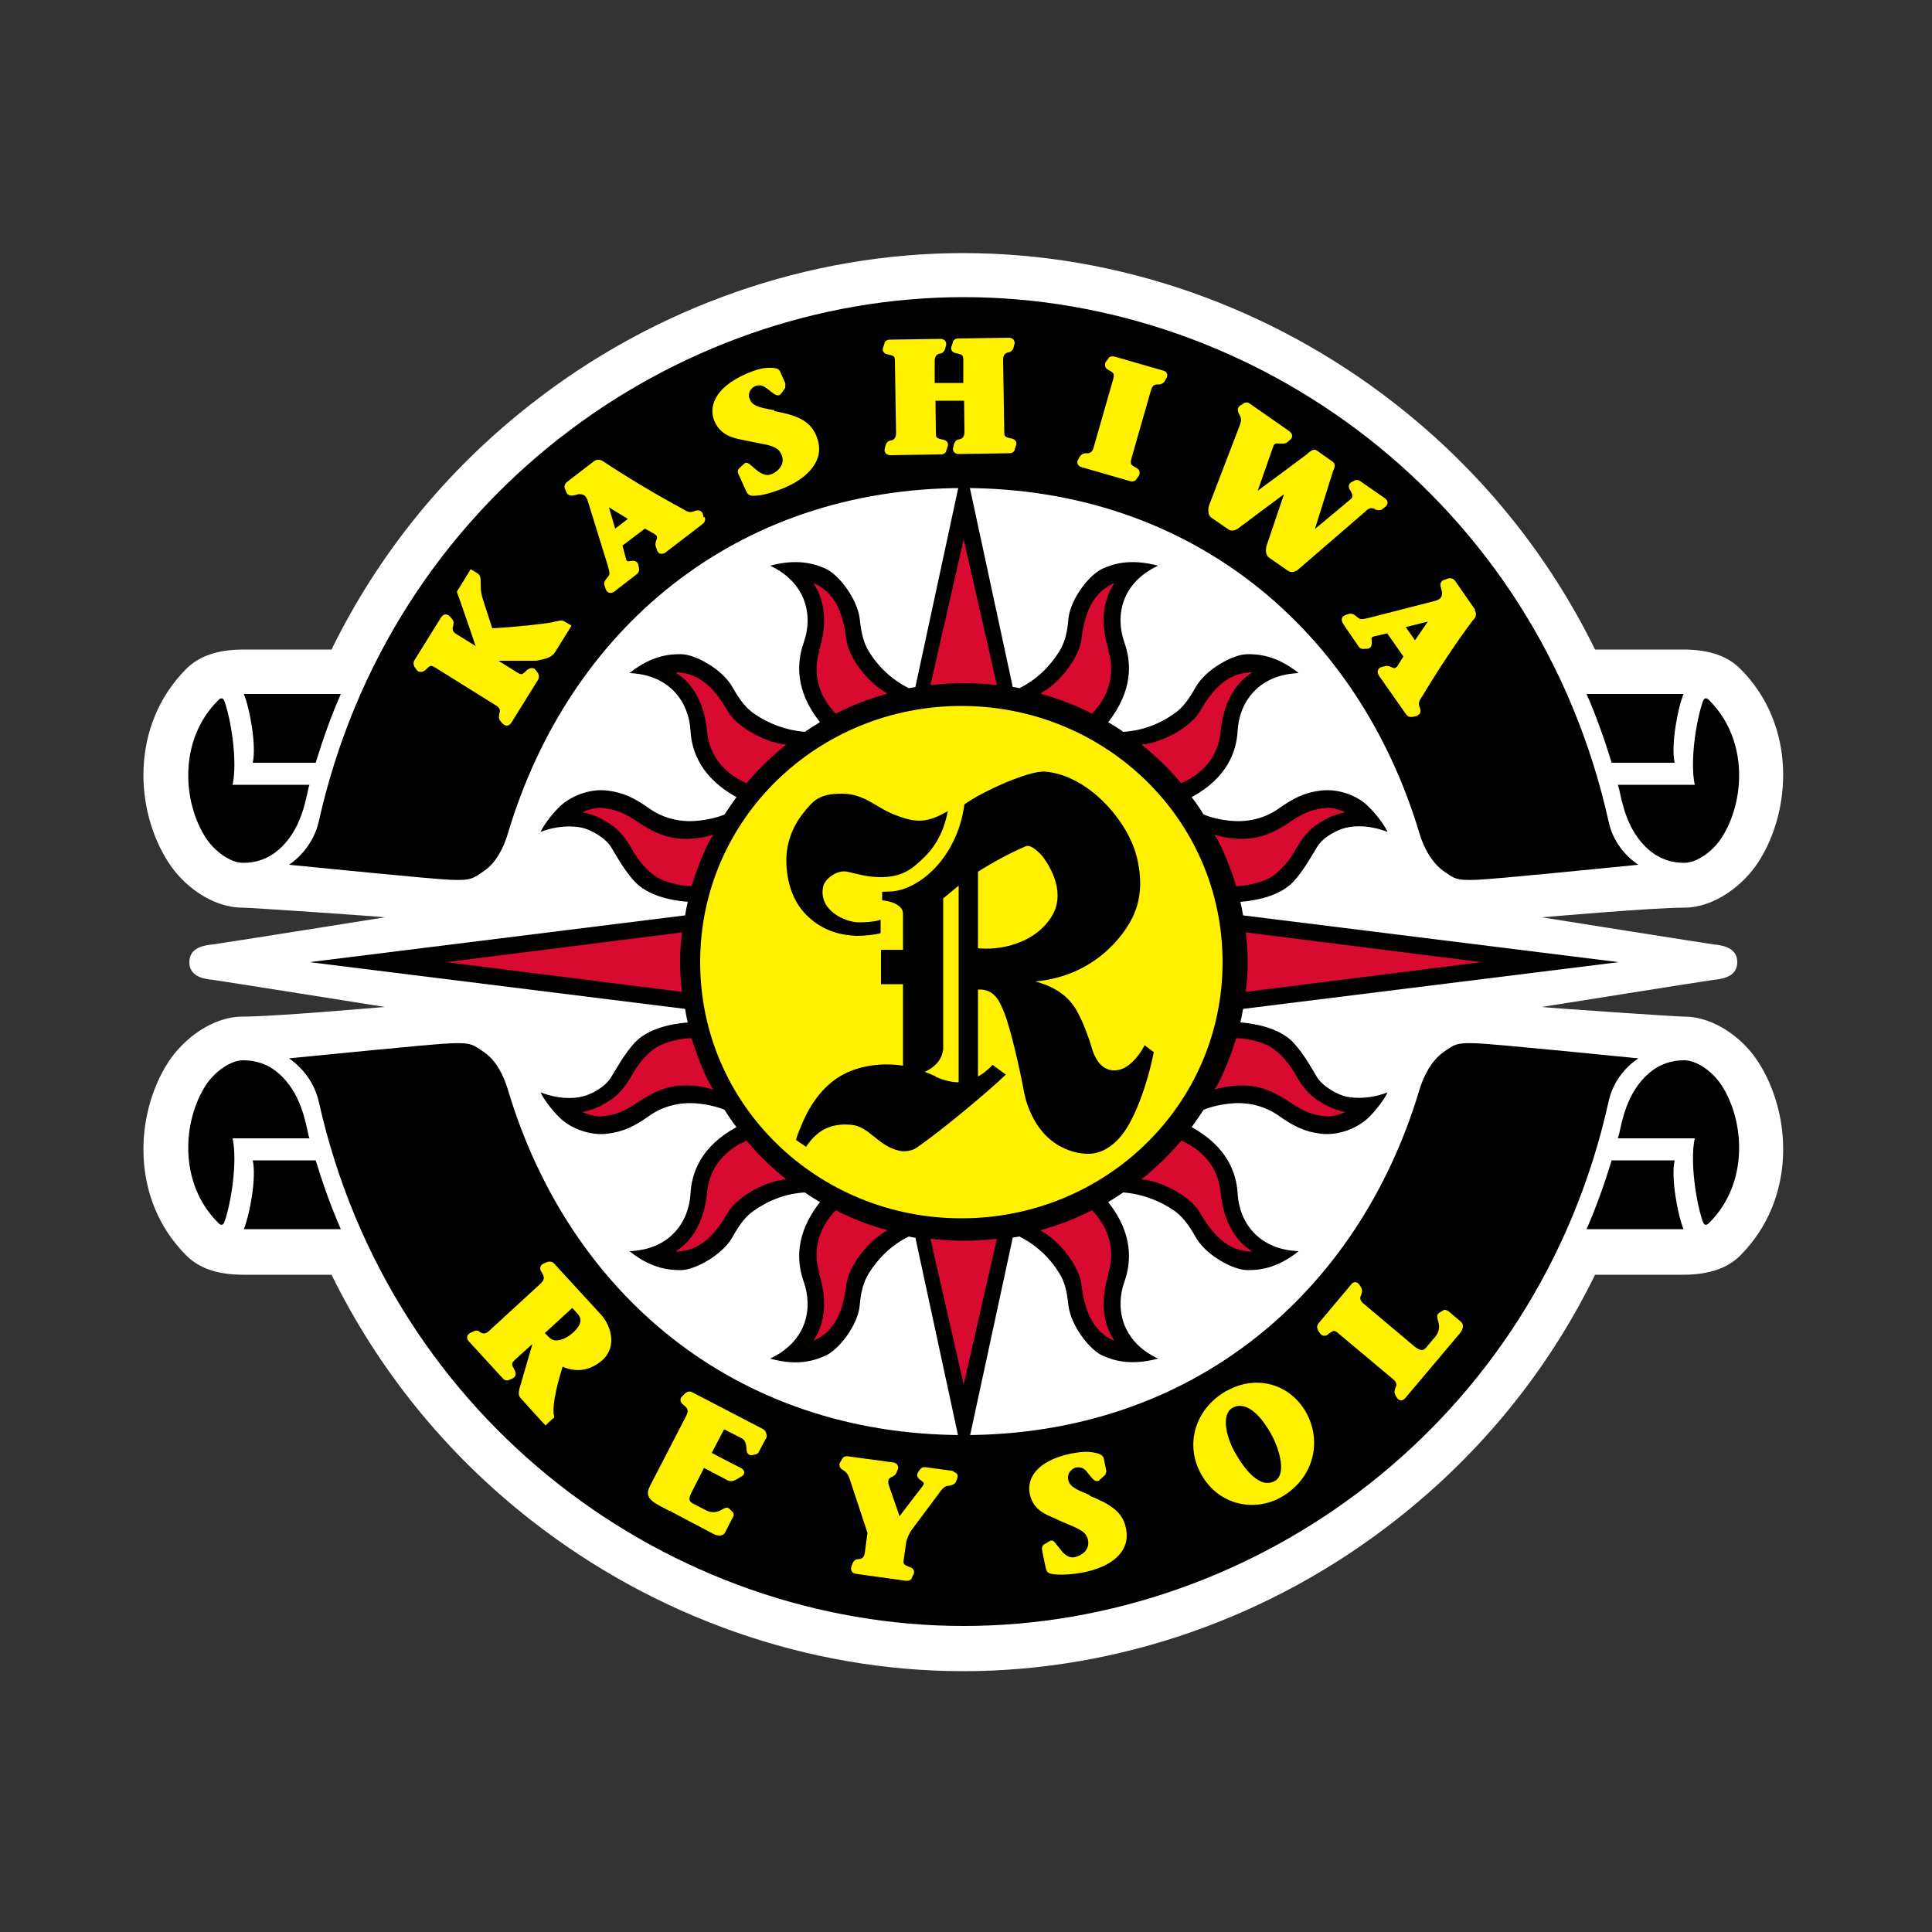
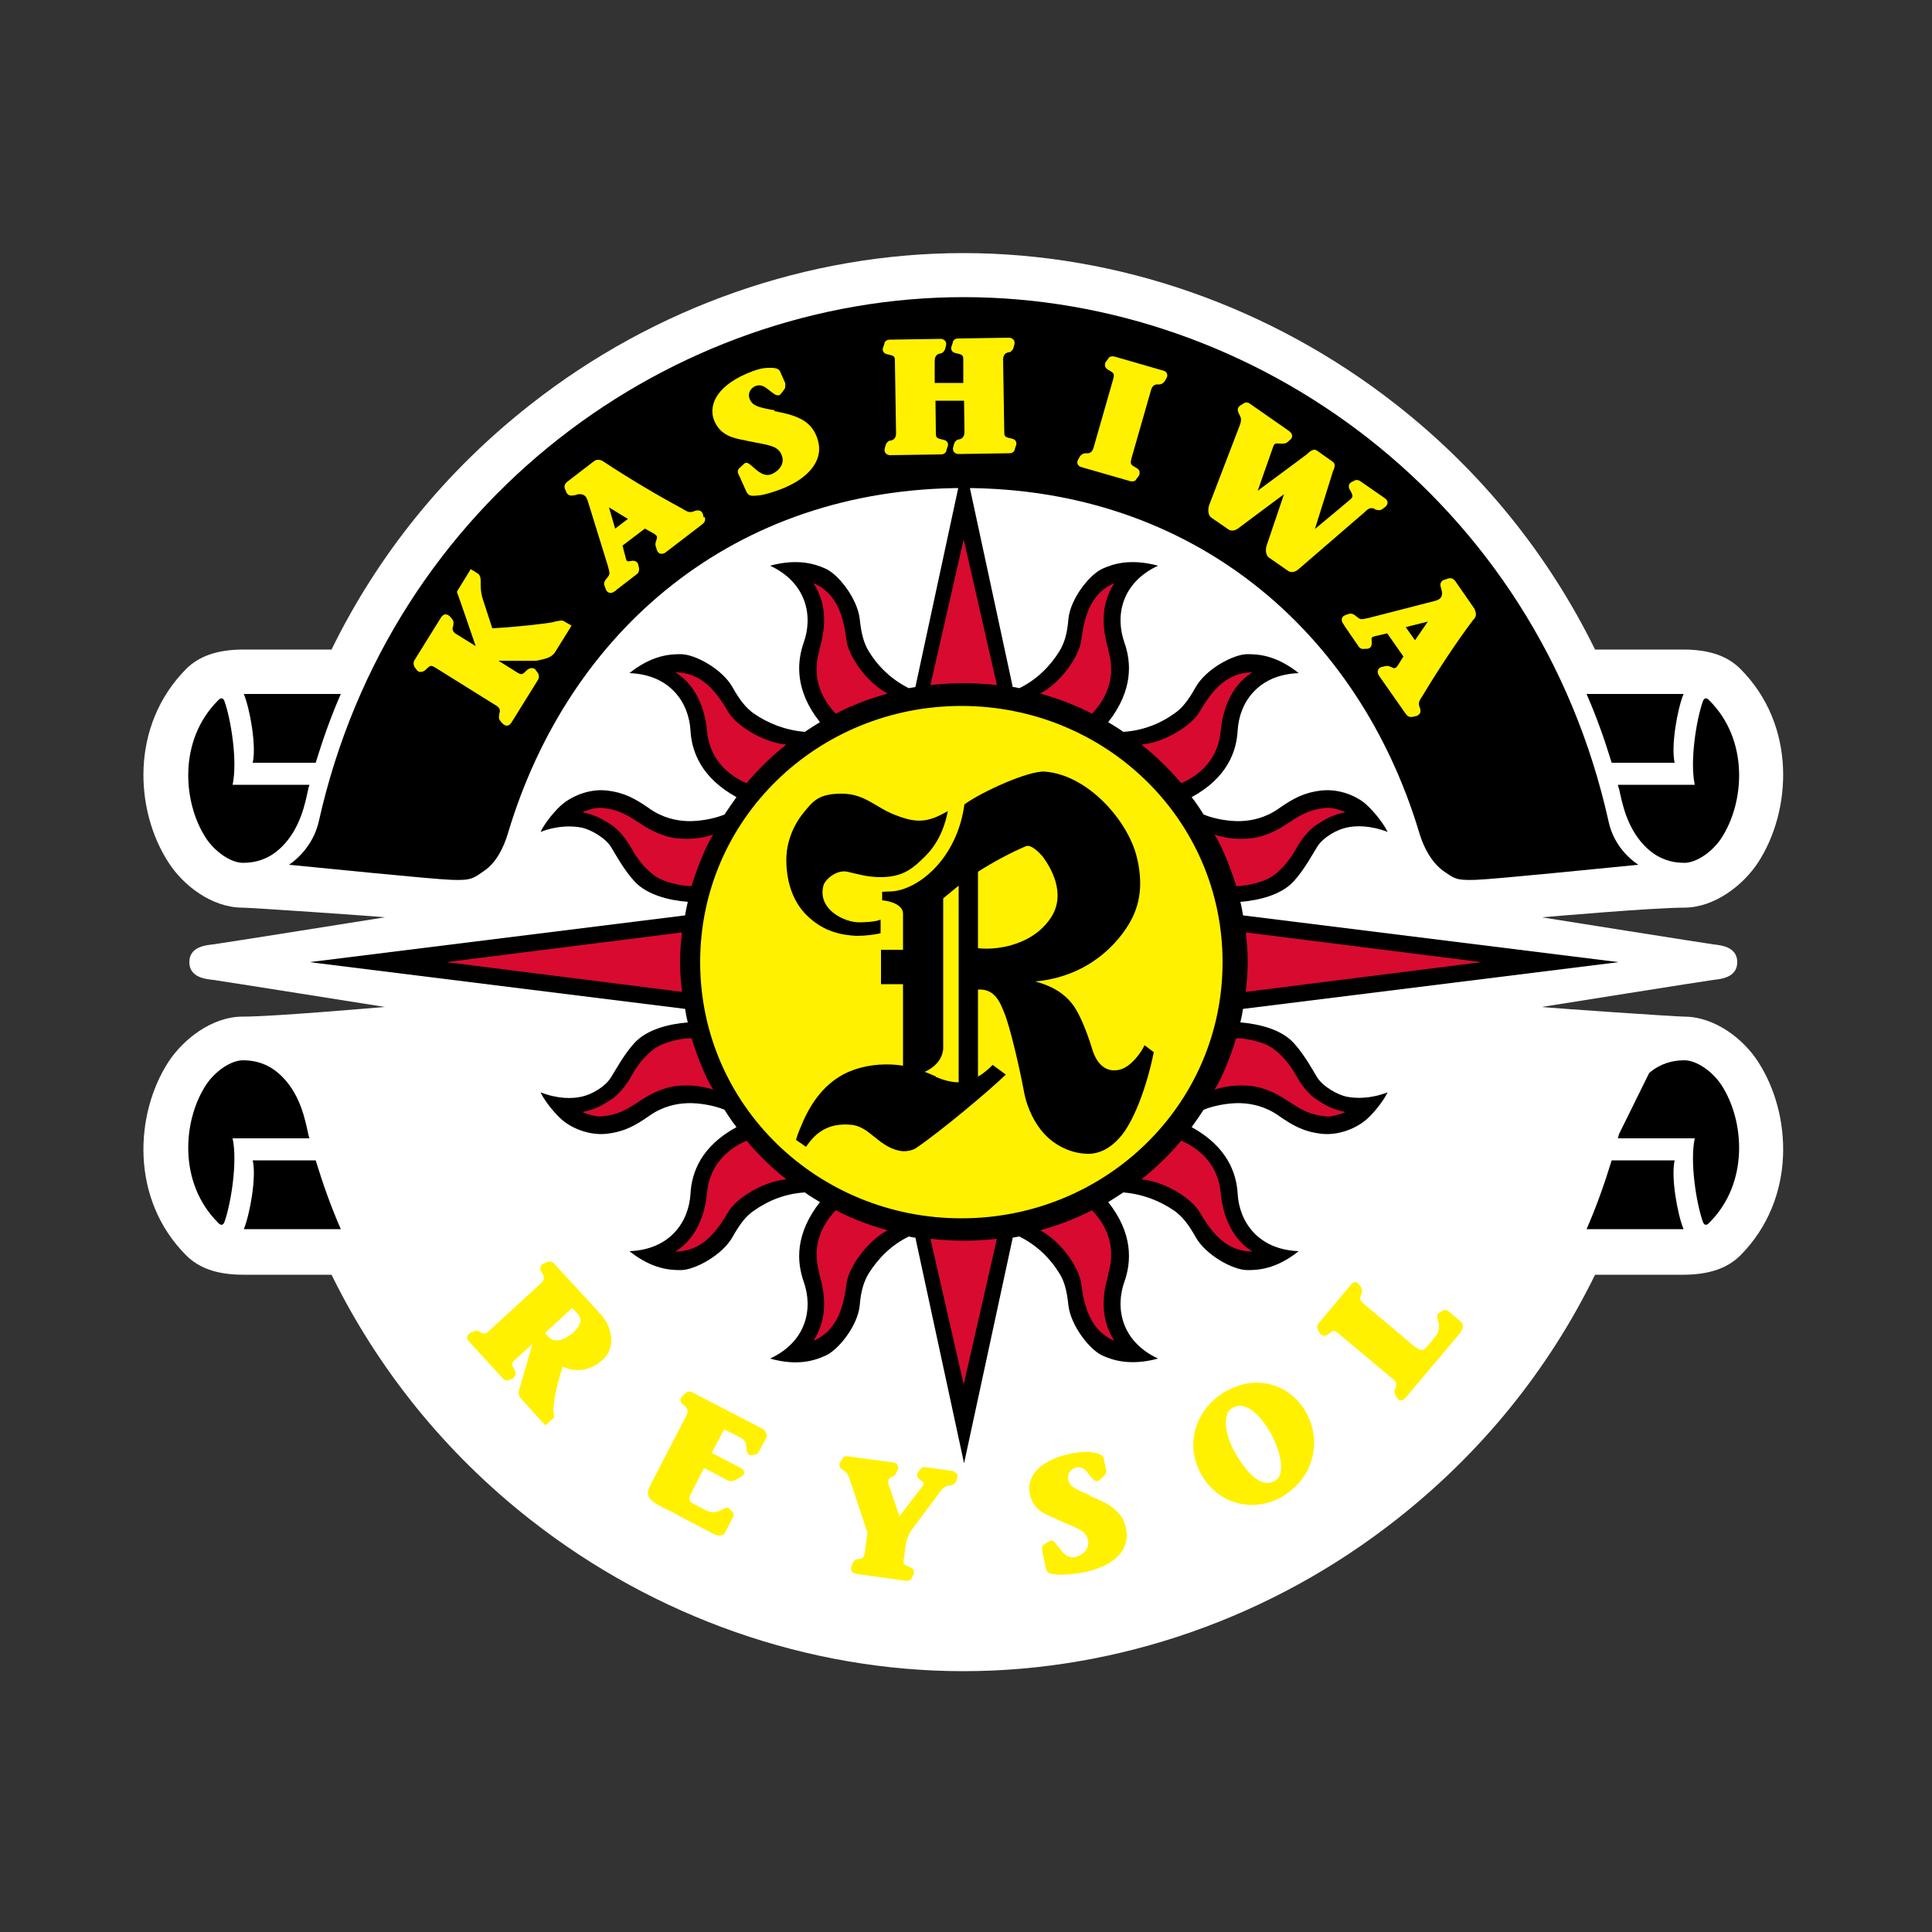
<svg xmlns="http://www.w3.org/2000/svg" id="_レイヤー_1" data-name="レイヤー_1" version="1.1" viewBox="0 0 500 500">
  <rect x="0" y="0" width="500" height="500" fill="#333333" stroke="none" />
  <defs>
    <style>
      .st0 {
        fill: #fff;
      }

      .st1 {
        fill: #fff100;
      }

      .st2 {
        fill: #d80a30;
      }
    </style>
  </defs>
  <path class="st0" d="M449.6,249c0,4.1-4.5,4.4-6.2,4.6-1.7.2-44.4,7-44.4,7,2.6.3,34.7,2.5,36.8,2.5,8.1,0,15.5,5.9,19.2,11.7,8.7,13.4,10,35.4-4.6,50.1-3.2,3.2-7.9,5-14.8,5h-22.8c-12.1,24.7-29.5,46.2-51.6,63.5-32.1,25.2-71.8,39.1-111.9,39.1s-79.7-13.9-111.9-39.1c-22.1-17.3-39.5-38.9-51.6-63.5h-22.8c-7,0-11.6-1.8-14.8-5-14.6-14.6-13.3-36.7-4.6-50.1,3.8-5.8,11.2-11.7,19.2-11.7s34.2-2.3,36.8-2.5c0,0-42.8-6.8-44.4-7-1.7-.2-6.2-.5-6.2-4.6s4.5-4.4,6.2-4.6c1.7-.2,44.4-7,44.4-7-2.6-.3-34.7-2.5-36.8-2.5-8.1,0-15.5-5.9-19.2-11.7-8.7-13.4-10-35.4,4.6-50.1,3.2-3.2,7.9-5,14.8-5h22.8c12.1-24.7,29.5-46.2,51.6-63.5,32.1-25.2,71.8-39.1,111.9-39.1s79.7,13.9,111.9,39.1c22.1,17.3,39.5,38.9,51.6,63.5h22.8c7,0,11.6,1.8,14.8,5,14.6,14.6,13.3,36.7,4.6,50.1-3.8,5.8-11.2,11.7-19.2,11.7s-34.2,2.3-36.8,2.5c0,0,42.8,6.8,44.4,7,1.7.2,6.2.5,6.2,4.6Z" />
  <g>
    <g>
      <path d="M418.9,249l-97.2,12.1c-.2,1.2-.4,2.3-.7,3.5,4.9.4,10.5,1.8,13.7,5.2,2.8,3,5.2,7.4,6.1,8.9,1.6,2.6,5.4,4.6,7.6,5.1,2.5.5,6.3.6,10.7-1.1-.8,1.8-3.1,4.8-5,6.6-2.6,2.5-7.5,4.7-12.3,4.1-4.2-.5-7.1-2-10.8-4.6-3.5-2.5-7.1-3.2-9.9-3.3-2.7-.1-6.7.5-9.6,1.7-1,1.5-2,3-3.1,4.5,9.1,5,11.6,11.8,11.9,17.2.4,7.2,5.2,14.5,15.8,14.9-6,4.8-10.8,4.9-13.3,4.9-3.7,0-10.8-3.9-13.4-8.6-1.9-3.4-3.5-5.3-5.4-6.7-3.9-2.7-8.4-4.4-13.3-4.8-1.3.9-2.6,1.7-3.9,2.5,6.5,8.2,6,15.5,4.2,20.6-2.4,6.7-.9,15.4,8.7,19.9-7.4,2-11.9.3-14.2-.7-3.4-1.4-8.4-7.8-9-13.1-.4-3.9-1.1-6.3-2.3-8.2-2.5-4.1-6-7.4-10.4-9.6-.6.1-1.1.2-1.7.3l-12.6,58.4-12.6-58.4c-.6,0-1.1-.2-1.7-.3-4.5,2.2-7.9,5.6-10.4,9.6-1.2,2-2,4.4-2.3,8.2-.5,5.3-5.6,11.7-9,13.1-2.3,1-6.7,2.8-14.2.7,9.6-4.5,11.1-13.1,8.7-19.9-1.8-5.1-2.3-12.3,4.2-20.6-1.3-.8-2.7-1.6-3.9-2.5-4.9.3-9.4,2-13.3,4.8-1.9,1.3-3.5,3.3-5.4,6.7-2.6,4.7-9.8,8.6-13.4,8.6-2.5,0-7.3-.1-13.3-4.9,10.6-.4,15.4-7.7,15.8-14.9.3-5.4,2.7-12.2,11.9-17.2-1.1-1.4-2.1-2.9-3.1-4.5-2.9-1.2-6.8-1.8-9.6-1.7-2.8.1-6.4.8-9.9,3.3-3.7,2.6-6.6,4.1-10.8,4.6-4.8.6-9.8-1.6-12.3-4.1-1.9-1.8-4.2-4.8-5-6.6,4.4,1.7,8.2,1.7,10.7,1.1,2.3-.5,6-2.4,7.6-5.1.9-1.4,3.3-5.9,6.1-8.9,3.2-3.4,8.8-4.8,13.7-5.2-.3-1.1-.5-2.3-.7-3.5l-97.2-12.1,97.2-12.1c.2-1.2.4-2.3.7-3.5-4.9-.4-10.5-1.8-13.7-5.2-2.8-3-5.2-7.4-6.1-8.9-1.6-2.6-5.4-4.6-7.6-5.1-2.5-.5-6.3-.6-10.7,1.1.8-1.8,3.1-4.8,5-6.6,2.6-2.5,7.5-4.7,12.3-4.1,4.2.5,7.1,2,10.8,4.6,3.5,2.5,7.1,3.2,9.9,3.3,2.7.1,6.7-.5,9.6-1.7,1-1.5,2-3,3.1-4.5-9.1-5-11.6-11.8-11.9-17.2-.4-7.2-5.2-14.5-15.8-14.9,6-4.8,10.8-4.9,13.3-4.9,3.7,0,10.8,3.9,13.4,8.6,1.9,3.4,3.5,5.3,5.4,6.7,3.9,2.7,8.4,4.4,13.3,4.8,1.3-.9,2.6-1.7,3.9-2.5-6.5-8.2-6-15.5-4.2-20.6,2.4-6.7.9-15.4-8.7-19.9,7.4-2,11.9-.3,14.2.7,3.4,1.4,8.4,7.8,9,13.1.4,3.9,1.1,6.3,2.3,8.3,2.5,4.1,6,7.4,10.4,9.6.6-.1,1.1-.2,1.7-.3l12.6-58.5,12.6,58.5c.6,0,1.1.2,1.7.3,4.5-2.2,7.9-5.6,10.4-9.6,1.2-2,2-4.4,2.3-8.3.5-5.3,5.6-11.7,9-13.1,2.3-1,6.7-2.7,14.2-.7-9.6,4.5-11.1,13.1-8.7,19.9,1.8,5.1,2.3,12.3-4.2,20.6,1.3.8,2.7,1.6,3.9,2.5,4.9-.3,9.4-2,13.3-4.8,1.9-1.3,3.5-3.3,5.4-6.7,2.6-4.7,9.8-8.6,13.4-8.6,2.5,0,7.3.1,13.3,4.9-10.6.4-15.4,7.7-15.8,14.9-.3,5.4-2.7,12.2-11.9,17.2,1.1,1.4,2.1,2.9,3.1,4.5,2.9,1.2,6.8,1.8,9.6,1.7,2.8-.1,6.4-.8,9.9-3.3,3.7-2.6,6.6-4.1,10.8-4.6,4.8-.6,9.8,1.5,12.3,4.1,1.9,1.8,4.2,4.8,5,6.6-4.4-1.7-8.2-1.7-10.7-1.1-2.3.5-6,2.4-7.6,5.1-.9,1.4-3.3,5.9-6.1,8.9-3.2,3.4-8.8,4.8-13.7,5.2.3,1.1.5,2.3.7,3.5l97.2,12.1Z" />
      <path class="st1" d="M316.4,249c0,37.1-30.5,66.3-67.6,66.3s-67.6-29.2-67.6-66.3,30.5-66.3,67.6-66.3,67.6,29.2,67.6,66.3Z" />
      <g>
        <path class="st2" d="M212,168.2c1.5-4.8,2.4-11.4-1.5-17.3,6.8,2.9,7.9,10,8.6,14.9.5,3.9,5,10.7,10.6,13.7-4.7,1.3-9.2,3-13.4,5.2-2.6-2.7-6.7-8.4-4.2-16.4Z" />
        <path class="st2" d="M183,189.3c-.5-4.9-2.2-11.5-8.2-15.3,7.4,0,11.2,6.1,13.7,10.3,2,3.4,8.8,7.8,15,8.4-3.8,3-7.2,6.3-10.3,10-3.4-1.5-9.4-5.1-10.2-13.4Z" />
        <path class="st2" d="M179,229.3c-1.7.1-5.8-.6-8.5-2-2.9-1.6-5.4-4.7-7-7.6-1.4-2.6-3.5-5.1-5.4-6.3-2.1-1.3-3.6-2.4-7.4-3.2,1.9-.8,3.9-1.3,5.2-1.1,7.4.7,9.2,5,16.2,7.2,3.4,1.1,8.2,1.1,12.5-.3-2.1,3-4.9,10.7-5.6,13.3Z" />
        <path class="st2" d="M286.9,168.2c-1.5-4.8-2.4-11.4,1.5-17.3-6.8,2.9-7.9,10-8.6,14.9-.5,3.9-5,10.7-10.6,13.7,4.7,1.3,9.2,3,13.4,5.2,2.6-2.7,6.7-8.4,4.2-16.4Z" />
        <path class="st2" d="M315.9,189.3c.5-4.9,2.2-11.5,8.2-15.3-7.4,0-11.2,6.1-13.7,10.3-2,3.4-8.8,7.8-15,8.4,3.8,3,7.2,6.3,10.3,10,3.4-1.5,9.4-5.1,10.2-13.4Z" />
        <path class="st2" d="M249.4,176.8c2.8,0,5.9.2,8.6.5l-8.6-37.7-8.6,37.7c2.7-.3,5.8-.5,8.6-.5Z" />
        <path class="st2" d="M319.9,229.3c1.7.1,5.8-.6,8.5-2,2.9-1.6,5.4-4.7,7-7.6,1.4-2.6,3.5-5.1,5.4-6.3,2.1-1.3,3.6-2.4,7.4-3.2-1.9-.8-3.9-1.3-5.2-1.1-7.4.7-9.2,5-16.2,7.2-3.4,1.1-8.2,1.1-12.5-.3,2.1,3,4.9,10.7,5.6,13.3Z" />
        <path class="st2" d="M212,329.7c1.5,4.8,2.4,11.4-1.5,17.3,6.8-2.9,7.9-10,8.6-14.9.5-3.9,5-10.7,10.6-13.7-4.7-1.3-9.2-3-13.4-5.2-2.6,2.7-6.7,8.4-4.2,16.4Z" />
        <path class="st2" d="M183,308.6c-.5,4.9-2.2,11.5-8.2,15.3,7.4,0,11.2-6.1,13.7-10.3,2-3.4,8.8-7.8,15-8.4-3.8-3-7.2-6.3-10.3-10-3.4,1.5-9.4,5.1-10.2,13.4Z" />
        <path class="st2" d="M176,249c0,2.9.2,4.9.5,7.7l-61-7.7,61-7.7c-.3,2.8-.5,4.8-.5,7.7Z" />
        <path class="st2" d="M179,268.7c-1.7-.1-5.8.6-8.5,2-2.9,1.6-5.4,4.7-7,7.6-1.4,2.6-3.5,5.1-5.4,6.3-2.1,1.3-3.6,2.4-7.4,3.2,1.9.8,3.9,1.3,5.2,1.1,7.4-.7,9.2-5,16.2-7.2,3.4-1.1,8.2-1.1,12.5.3-2.1-3-4.9-10.7-5.6-13.3Z" />
        <path class="st2" d="M286.9,329.7c-1.5,4.8-2.4,11.4,1.5,17.3-6.8-2.9-7.9-10-8.6-14.9-.5-3.9-5-10.7-10.6-13.7,4.7-1.3,9.2-3,13.4-5.2,2.6,2.7,6.7,8.4,4.2,16.4Z" />
        <path class="st2" d="M315.9,308.6c.5,4.9,2.2,11.5,8.2,15.3-7.4,0-11.2-6.1-13.7-10.3-2-3.4-8.8-7.8-15-8.4,3.8-3,7.2-6.3,10.3-10,3.4,1.5,9.4,5.1,10.2,13.4Z" />
        <path class="st2" d="M249.4,321.1c2.8,0,5.9-.2,8.6-.5l-8.6,37.7-8.6-37.7c2.7.3,5.8.5,8.6.5Z" />
        <path class="st2" d="M383.4,249l-61,7.7c.3-2.8.5-4.8.5-7.7s-.2-4.9-.5-7.7l61,7.7Z" />
        <path class="st2" d="M319.9,268.7c1.7-.1,5.8.6,8.5,2,2.9,1.6,5.4,4.7,7,7.6,1.4,2.6,3.5,5.1,5.4,6.3,2.1,1.3,3.6,2.4,7.4,3.2-1.9.8-3.9,1.3-5.2,1.1-7.4-.7-9.2-5-16.2-7.2-3.4-1.1-8.2-1.1-12.5.3,2.1-3,4.9-10.7,5.6-13.3Z" />
      </g>
      <g>
        <path d="M249.7,208.1c4.4-3.2,16.7-8.8,20.8-8.4,11.1.9,21.4,12.7,23.7,22.1,1.3,5.3,1.3,10.5-1,15.4-2.2,4.7-9.8,15.4-25.3,16.8,8.1,2.1,10.4,6.7,11.6,9.2,1.2,2.4,2.4,5.8,3,7.8,1.6,5.8,5,6.6,7.7,5.7,2.7-.9,5.2-4.4,6-6.2l2.4,1.8c-1.9,9.4-5.4,18.4-8.9,22.2-2.9,3.2-5.6,4-7.7,4.1-3.8.1-8-1.5-11.1-4.5-2.9-2.8-5.1-7.2-5.9-11.6-1.1-6-3.6-16.8-5.1-20.4-1-2.4-2.3-6.3-6.8-6v22.5c1.5-.8,2.7-1.9,3.8-3l3.4,2.5c-4.1,4-16.6,14.5-23.2,19-1.2.8-3.1,1-4.4.7-5.5-1.2-7.7-6.3-12.4-6.7-6.2-.6-9.4,2.3-11.7,5.7l-2.6-1.8c.5-1.8,1.2-3.2,1.8-4.7,2.6-5.9,6.6-11,12.8-13.3,4.6-1.7,9.4-1.8,13.1-1.2v-21.1s-5.7,0-5.7,0v-8.9h5.7v-9.3c0-2.3-3.1-3.3-5.4-3.5v-2.2s1.8-.1,2.4-.1c6.9-.4,17-8.4,18.9-22.6Z" />
        <path class="st1" d="M242.2,278.6c-.7-.3-1.7-.8-2.9-1.2,3.3-1.5,4.6-3.8,4.8-5.9v-39s4-3.3,4-3.3v50.9c-1.8,0-3.8-.5-5.9-1.4Z" />
        <path class="st1" d="M261.8,244.6c-3,.8-5.8,1.1-8.7.8v-19.8c4.1-2.6,8.6-5,12.4-6.6,1.3-.6,3.6,1.8,4.3,2.6,1.9,2.6,6.4,9.6,2.1,16-1.4,2.1-4.4,5.4-10.2,7Z" />
        <path d="M221.7,242.2c2.1,0,4.8-.3,6.2-.7v-3.5c-1.4.6-4.2.7-5.6.7-3.7,0-10.8-3.3-9.2-9.5.4-1.6,3.4-4.2,6.2-3.6,2.6.6,5.2,1.4,8.6,1.4,4.9,0,7.6-1.6,10.4-4.3,2.9-2.6,5.7-6.2,7-12.8-5.3,3.1-8.2,3.1-13.4,1.1-5.2-1.9-8-5.6-14-5.6s-7.4,1.8-10,5c-2.9,3.6-4.4,8-4.4,12.1,0,5.9,1.8,10.9,5.2,14.3,4.5,4.5,9.4,5.2,12.9,5.4Z" />
      </g>
    </g>
    <g>
      <g>
        <path d="M249.3,126.3c59.4,0,102.3,37,118,89.2,1.2,4.1,3.3,7.7,6.1,9.8,2.9,2,3.3,2.6,8.6,2.4,5.3-.2,33.6-3.1,42-3.9-3.3-2.2-6.6-6-7.7-11.2-18.5-83.3-91.5-135.7-166.9-135.7s-148.3,52.4-166.9,135.7c-1.2,5.2-4.5,9-7.7,11.2,8.4.8,36.7,3.7,42,3.9,5.3.2,5.7-.4,8.6-2.4,2.9-2,4.9-5.7,6.1-9.8,15.7-52.3,58.5-89.2,118-89.2Z" />
        <g>
          <path d="M79.8,204.2c0-.4.2-.7.3-1.1h-19.9c1.3-6.1-.4-16.8-2.1-21.6-.4-1.1-1.1-.9-1.7-.2-10.3,10.3-9.1,26.4-3.1,35.6,2.3,3.5,6.4,6.4,9.6,6.4s6.3-.9,9.1-3.3c5.9-5,7.1-12.9,7.8-15.9Z" />
          <path d="M63.1,179.6c1.6,3.9,3.3,13.5,2.3,17.8h16.3c1.9-6.2,4-12.1,6.5-17.8h-25.1Z" />
        </g>
        <g>
          <path d="M419,204.2c-.1-.4-.2-.7-.3-1.1h19.9c-1.3-6.1.4-16.8,2.1-21.6.4-1.1,1.1-.9,1.7-.2,10.3,10.3,9.1,26.4,3.1,35.6-2.3,3.5-6.4,6.4-9.6,6.4s-6.3-.9-9.1-3.3c-5.9-5-7.1-12.9-7.8-15.9Z" />
          <path d="M435.7,179.6c-1.6,3.9-3.3,13.5-2.3,17.8h-16.3c-1.9-6.2-4-12.1-6.5-17.8h25.1Z" />
        </g>
      </g>
      <g>
-         <path d="M249.3,371.4c59.4,0,102.3-36.9,118-89.2,1.2-4.1,3.3-7.7,6.1-9.8,2.9-2,3.3-2.6,8.6-2.4,5.3.2,33.6,3.1,42,3.9-3.3,2.2-6.6,6-7.7,11.2-18.5,83.3-91.5,135.7-166.9,135.7s-148.3-52.4-166.9-135.7c-1.2-5.2-4.5-9-7.7-11.2,8.4-.8,36.7-3.7,42-3.9,5.3-.2,5.7.4,8.6,2.4,2.9,2,4.9,5.7,6.1,9.8,15.7,52.3,58.5,89.2,118,89.2Z" />
        <g>
          <path d="M79.8,293.5c0,.4.2.7.3,1.1h-19.9c1.3,6.1-.4,16.8-2.1,21.6-.4,1.1-1.1.9-1.7.2-10.3-10.3-9.1-26.4-3.1-35.6,2.3-3.5,6.4-6.4,9.6-6.4s6.3.9,9.1,3.3c5.9,5,7.1,12.9,7.8,15.9Z" />
          <path d="M63.1,318.1c1.6-3.9,3.3-13.5,2.3-17.8h16.3c1.9,6.2,4,12.1,6.5,17.8h-25.1Z" />
        </g>
        <g>
-           <path d="M419,293.5c-.1.4-.2.7-.3,1.1h19.9c-1.3,6.1.4,16.8,2.1,21.6.4,1.1,1.1.9,1.7.2,10.3-10.3,9.1-26.4,3.1-35.6-2.3-3.5-6.4-6.4-9.6-6.4s-6.3.9-9.1,3.3c-5.9,5-7.1,12.9-7.8,15.9Z" />
+           <path d="M419,293.5c-.1.4-.2.7-.3,1.1h19.9c-1.3,6.1.4,16.8,2.1,21.6.4,1.1,1.1.9,1.7.2,10.3-10.3,9.1-26.4,3.1-35.6-2.3-3.5-6.4-6.4-9.6-6.4s-6.3.9-9.1,3.3Z" />
          <path d="M435.7,318.1c-1.6-3.9-3.3-13.5-2.3-17.8h-16.3c-1.9,6.2-4,12.1-6.5,17.8h25.1Z" />
        </g>
      </g>
      <g>
        <path class="st1" d="M129.2,184.8c0,0,0,.1,0,.1,0,.3-.3,1,.3,1.7,0,0,.5.6.5.6.4.4.8.6,1.2.6.4,0,.8-.3,1.1-.7l6.9-11.1c.4-.7.3-1.2.1-1.6h0c0,0,0-.1,0-.1l-.6-.8c-.2-.4-.6-.6-1.1-.6-.4,0-.8.2-1.2.5-1.3,1.3-1.4,1.3-2.6.6l-4.8-3h8.9s0,0,0,0c0,0,0,0,0,0h.9c2.3-.5,3.9-.7,4.9-2.3l3.8-6.1.4-.7-.7-.4-1.2-.7c-.6-.4-1.3-.1-2.1,0-.2,0-.5.1-.7.2-1.9.4-9.9,1.3-15.8,1.6l-2.4-7.4c-.6-1.8-.6-3.2-.6-4.3,0-1.1,0-2-.8-2.5l-1.1-.7-.7-.4-.4.7-2.9,4.7-.2.3v.4c.1,0,4.8,13.8,4.8,13.8l-5-3.1c-.9-.5-1.2-1.3-.8-2.1h0c0-.1,0-.1,0-.1,0-.3.3-1-.3-1.7,0,0-.5-.6-.5-.6-.4-.4-.8-.6-1.2-.6-.4,0-.8.3-1.1.7l-6.9,11.1c-.4.7-.3,1.2-.1,1.6h0c0,0,0,.1,0,.1l.6.8c.2.4.6.6,1.1.6.4,0,.8-.2,1.2-.5,1.3-1.3,1.4-1.3,2.6-.6l15.7,9.8c.9.5,1.2,1.3.8,2.1h0Z" />
        <path class="st1" d="M182.1,133.9s-.2-.9-.2-.9h0s0,0,0,0c-.2-.5-.5-.7-.7-.8-.3-.1-.7-.2-1.3,0-1.2.5-1.7.5-3.4-.6-6.7-3.6-14.2-8.1-20.1-12h0c-.9-.7-1.9-.8-2.6-.3l-6.9,5.3c-.3.2-1.1.9-.7,1.9,0,0,.3.7.3.7h0c.1.3.3.7.7.9.6.3,1.2.1,1.8,0,.4-.1.8-.3,1.1-.2,0,0,.1,0,.2,0,.6.1,1.3.2,1.8,1.7,0,0,5.2,16.8,5.2,16.8.6,2.2.6,2.2-.3,3.3-.4.5-.9,1.1-.5,2,0,0,.2.6.2.6.2.6.5,1,1,1.1.7.2,1.3-.3,1.7-.6,0,0,.1-.1.2-.2l5.2-4c.8-.6.6-1.6.5-1.9,0,0,0,0,0,0,0,0-.1-.5-.1-.5-.3-1.3-1.6-1.1-2-1-.7.1-1,.2-1.2-.6,0,0-.6-2.3-.9-3.4l5.8-4.4,2.5,1.4c.8.6.7.8.5,1.5-.2.5-.4,1.1-.2,1.7,0,0,.3.9.3.9.2.7.6.9.9,1,.3,0,.8.1,1.3-.3l9.4-7.2c.6-.5,1.1-.9.8-2ZM157.6,131.3l4.9,3-3.3,2.5-1.6-5.5Z" />
        <path class="st1" d="M200.4,106.1s-.4,0-.4,0c-3.8-.7-5.5-1.1-6.1-3.2-.4-1.6.8-2.6,1.4-2.9,1.1-.5,2.1-.3,3.1.5,0,0,.3.2.3.2,1.5,1.2,2.1,1.7,2.8,1.6.3,0,.5-.3.7-.5h0c0,.1,1-1.4,1-1.4h0c0-.1,0-.3,0-.3,0,0,0,0,0,0,0-.2.1-.6,0-1l-1.2-2.7h0c-.4-1.3-1.9-1.2-3.1-1.2-1.7,0-3.3.5-5.7,1.5-8.5,3.7-9.8,8.8-8.3,12.3,1.6,3.7,4.9,4.4,7.6,4.9l.9.2c.9.2,1.7.3,2.5.5,3.8.7,5.6,1.1,6.4,3.2.9,2.2-.7,4.1-2.6,4.9-1.3.6-2.6-.1-3.3-.6-.6-.4-1.1-.9-1.6-1.3-.9-.8-1.6-1.4-2.2-.8,0,0-1.3,1.2-1.3,1.2-.7.7-.2,1.5,0,1.9,0,0,0,.2.1.2l1.6,3.6c.7,1.6,1.3,1.5,3.5,1.3,1.6-.2,4.2-1,6.6-2,4.4-1.9,7.3-4.5,8.4-7.4.8-2,.6-4.2-.4-6.4-1.7-3.7-5.2-5-10.7-6Z" />
        <path class="st1" d="M261.8,113.5c-1.8-.4-1.9-.5-1.9-1.9l-.3-18.5c0-1,.4-1.7,1.3-1.9h0c0,0,.1,0,.1,0,.3,0,1-.3,1.3-1.2,0,0,.2-.8.2-.8.2-.6,0-1-.2-1.3-.3-.3-.7-.5-1.2-.5l-13.1.2c-.8,0-1.2.4-1.4.8h0c0,0,0,.2,0,.2l-.3.9c-.2.4-.2.9,0,1.2.2.4.6.6,1.1.7,1.8.4,1.9.5,1.9,1.9,0,0,0,4.6,0,5.8h-7.4c0-1.2,0-5.7,0-5.7,0-1,.4-1.7,1.3-1.9h0c0,0,.1,0,.1,0,.3,0,1-.3,1.3-1.2,0,0,.2-.8.2-.8.2-.6,0-1-.2-1.3-.3-.3-.7-.5-1.2-.5l-13.1.2c-.8,0-1.2.4-1.4.8h0c0,0,0,.2,0,.2l-.3.9c-.2.4-.2.9,0,1.2.2.4.6.6,1.1.7,1.8.4,1.9.5,1.9,1.9l.3,18.5c0,1-.4,1.7-1.3,1.9h0c0,0-.1,0-.1,0-.3,0-1,.3-1.3,1.2,0,0-.2.8-.2.8-.2.6,0,1,.2,1.3.3.3.7.5,1.2.5,0,0,13.1-.2,13.1-.2.8,0,1.2-.4,1.4-.8h0c0,0,0-.2,0-.2l.3-.9c.2-.4.2-.9,0-1.2-.2-.4-.6-.6-1.1-.7-1.8-.4-1.9-.5-1.9-1.9,0,0-.1-6.8-.1-8.2h7.4c0-.1.1,8.1.1,8.1,0,1-.4,1.7-1.3,1.9h0c0,0-.1,0-.1,0-.3,0-1,.3-1.3,1.2,0,0-.2.8-.2.8-.2.6,0,1,.2,1.3.3.3.7.5,1.2.5l13.1-.2c.8,0,1.2-.4,1.4-.8h0c0,0,0-.2,0-.2l.3-.9c.2-.4.2-.9,0-1.2-.2-.4-.6-.6-1.1-.7Z" />
        <path class="st1" d="M301,95.9s-12.5-3.6-12.5-3.6c-.8-.2-1.3,0-1.6.3h0c0,0,0,.1,0,.1l-.6.8c-.3.3-.4.8-.3,1.2,0,.4.4.8.8,1,1.6.9,1.6,1,1.3,2.4l-5.1,17.8c-.3,1-.9,1.5-1.8,1.4h0c0,0-.1,0-.1,0-.3,0-1,0-1.6.8,0,0-.4.7-.4.7-.3.5-.4.9-.2,1.3.2.4.5.7,1,.8,0,0,12.5,3.6,12.5,3.6.8.2,1.3,0,1.6-.3h0c0,0,0-.1,0-.1l.6-.8c.3-.3.4-.8.3-1.2,0-.4-.4-.8-.8-1-1.6-.9-1.6-1-1.3-2.4l5.1-17.8c.3-1,.9-1.5,1.8-1.4h0c0,0,.1,0,.1,0,.3,0,1,0,1.6-.8,0,0,.4-.7.4-.7.3-.5.4-.9.2-1.3-.1-.4-.5-.7-1-.8Z" />
        <path class="st1" d="M355.7,131.8c.6.2,1.4.4,2,0,0,0,.9-.7.9-.7.3-.3.5-.6.5-1,0-.7-.6-1.1-.9-1.3,0,0-6.2-4.3-6.2-4.3-.8-.5-1.4-.2-1.7,0l-.6.3c-1.1.7-.5,1.8-.2,2.2,0,.1.2.3.2.4.3.7.6,1.2-.3,1.9,0,0-5.8,4.9-9.1,7.6l4.6-14.7c0-.2.1-.3.2-.5.3-.7.6-1.7-.2-2.2l-4.1-2.9c-.7-.5-1.5,0-2.2.6l-.3.3s-8.7,6.5-12.8,9.5l4-11.4c.3-.9.7-.9,1.7-.8.6,0,1.3.1,1.9-.3,0,0,.8-.7.8-.7.3-.2.5-.6.5-1,0-.7-.6-1.1-1-1.4l-9.9-6.9c-.8-.6-1.4-.3-1.8,0h0c0,0-.8.5-.8.5-1,.7-.4,1.8-.2,2.2,0,0,.1.2.1.2.4.8.6,1.2,0,2.8,0,0-7.9,20.6-7.9,20.6-.3.9-.3,2.5.5,3.1l4.5,3.1c1.2.8,2.4-.1,3-.6,0,0,7.6-5.7,11.4-8.5l-4.5,13.3c-.3.9-.3,2.5.6,3.1l4.9,3.4c1.3.9,2.6-.2,3-.6,0,0,16.8-14.5,16.8-14.5,1.3-1.3,1.7-1.2,2.8-.9Z" />
        <path class="st1" d="M381.7,157.7l-5-7.2c-.2-.3-.8-1.1-1.9-.8,0,0-.8.3-.8.3h.1c-.5,0-.9.3-1.1.6-.4.6-.2,1.2,0,1.8.1.4.2.8.2,1.2,0,0,0,.1,0,.2-.1.6-.3,1.3-1.8,1.7,0,0-17.1,4.4-17.1,4.4-2.2.5-2.2.5-3.3-.4-.5-.4-1.1-.9-2-.6,0,0-.6.2-.6.2-.6.2-1,.5-1.1.9-.2.7.2,1.3.5,1.7,0,0,.1.1.1.2,0,0,3.7,5.4,3.7,5.4.6.9,1.5.6,1.8.6,0,0,0,0,0,0,0,0,.5,0,.5,0,1.3-.2,1.1-1.5,1.1-2-.1-.7-.1-1,.6-1.2,0,0,2.3-.5,3.4-.8l4.2,6-1.5,2.4c-.6.8-.9.7-1.5.4-.5-.2-1-.5-1.7-.3,0,0-.9.2-.9.2-.7.2-.9.6-1,.9-.1.3-.1.8.3,1.4l6.8,9.7c.5.7.9,1.1,2,.9,0,0,.9-.2.9-.2h0s0,0,0,0c.5-.2.7-.5.9-.7.1-.3.2-.7,0-1.3-.5-1.3-.4-1.7.7-3.3,3.9-6.5,8.7-13.8,13-19.5h0c.8-.7,1-1.7.5-2.5ZM369.5,160.9l-3.3,4.8-2.4-3.4,5.6-1.4Z" />
      </g>
      <g>
        <path class="st1" d="M143.4,327c-.4-.5-1.1-.6-1.8-.4,0,0-.9.4-.9.4-.4.2-.7.4-.8.8-.2.6,0,1.1.3,1.5.8,1.3.7,1.9-.3,2.9l-13.4,12.3c-.8.7-1.5.8-2.3.2h0c0,0,0,0,0,0-.3-.2-.9-.6-1.7-.1,0,0-.7.3-.7.3-.5.3-.8.6-.9,1,0,.4,0,.8.4,1.2l8.8,9.6c.5.6,1.1.6,1.5.5h0s0,0,0,0l.9-.4c.4-.1.8-.5.9-.9.1-.4,0-.9-.2-1.3-.9-1.6-.9-1.7.1-2.7,0,0,3.5-3.2,4.5-4.1h0s-3.4,11.7-3.4,11.7c0,0,0,0,0,.1-.1.4-.4,1.4.3,2.2l5.9,6.5.6.6.6-.6,1.2-1.1.4-.3v-.5c-.5-1.5.1-6,2.2-12.7,3.6,1.6,7.3,1,10.4-1.8,3.8-3.5,2-8.9-.3-11.5l-12.3-13.4ZM141,345l7.1-6.5,1.3,1.4c.9,1,1.6,2.4-.9,4.8-1.6,1.5-3.2,2.2-4.6,2.2-.8,0-1.4-.4-1.9-.9,0,0-.5-.5-.9-.9Z" />
        <path class="st1" d="M198.3,371c-.1-.6-.5-1-1.1-1.3l-18.1-9.4c-.6-.3-1.2-.2-1.8.3,0,0-.7.7-.7.7-.3.3-.5.6-.5,1,0,.6.4,1,.8,1.3,1.2.9,1.3,1.6.7,2.8l-9.3,18c-.5,1-.8,1.8-.5,2.7.4,1.3,1.9,2.1,5.4,3.9h.2c0,.1,11.1,5.9,11.1,5.9.9.5,1.7.6,2.3.4.4-.1.7-.4.9-.8,0,0,2-3.9,2-3.9.3-.5.2-1.1-.2-1.4,0,0-.7-.7-.7-.7-.6-.6-1.3-.2-1.8.1-.9.5-2.3,1.3-4.4.2l-2.9-1.5c-1.3-.7-1.9-1-.3-3.9l2.8-5.5,5.9,3.1c.7.4,1.3.4,2.1.1h0s0,0,0,0l1.7-1h0c.4-.2.7-.5.7-1,0-.5-.3-.9-.9-1.2,0,0-5.5-2.8-7.5-3.9l3.2-6.1,4.5,2.3c1,.5,1.2,1.5,1.3,2.7,0,.6.1,1.2.6,1.5.2.2.5.2.8.2,0,0,.9-.2.9-.2.5-.1.8-.4.9-.7l1.7-3.2h0c.3-.3.4-.8.3-1.2Z" />
        <path class="st1" d="M246.8,380.7l-7.3-1c-.9-.1-1.2.4-1.4.6l-.5.7c-.7,1.1.3,1.8.7,2.1.1.1.3.2.4.3.4.4.6.5,0,1.3,0,0-4.1,5.3-5.9,7.7l-2.9-8.4c-.1-1.1.2-1.3.3-1.4.2-.2.4-.3.7-.4.3-.2.8-.4,1-.9,0,0,.4-.9.4-.9.2-.4.2-.8,0-1.2-.2-.4-.6-.6-1-.7l-11.8-1.6c-.8-.1-1.3.1-1.6.8,0,0-.5.8-.5.8-.2.3-.2.6-.1.9.1.6.6.9,1.1,1.2.5.4,1.1.7,1.7,2.8,0,0,3.9,11.7,4.4,13.3l-.7,5.2c-.1,1-.7,1.6-1.6,1.6h0c0,0-.1,0-.1,0-.3,0-1,.1-1.4,1,0,0-.3.7-.3.7-.2.5-.2,1,0,1.4.2.4.6.6,1.1.7,0,0,12.9,1.8,12.9,1.8.8.1,1.2-.2,1.5-.5h0c0,0,0-.1,0-.1,0,0,.4-.9.4-.8.3-.4.3-.9.2-1.3-.2-.4-.5-.7-1-.8-1.7-.7-1.8-.8-1.6-2.1l.6-4.2c.1-1,1-2.8,1.4-3.3,0,0,7-9.4,7-9.4,1.2-1.8,1.9-2,2.5-2.1,0,0,.2,0,.3,0,.5-.1,1.3-.3,1.7-1h0s0,0,0,0l.3-.8c0-.2.3-.7,0-1.2-.2-.3-.5-.5-1-.6Z" />
        <path class="st1" d="M282.1,387s-.4-.2-.4-.2c-3.6-1.5-5.2-2.2-5.3-4.4,0-1.6,1.3-2.4,2-2.6,1.2-.2,2.1.1,2.9,1.1,0,0,.2.3.2.3,1.2,1.5,1.7,2.1,2.4,2.1.3,0,.6-.1.8-.4h0c0,0,1.3-1.2,1.3-1.2h.1c0-.1,0-.2,0-.2,0,0,0,0,0,0,0-.2.3-.5.2-.9l-.6-2.9h0c-.1-1.3-1.6-1.6-2.7-1.8-1.6-.3-3.3-.2-5.9.3-9,1.9-11.4,6.6-10.6,10.4.8,4,3.9,5.3,6.4,6.3l.8.4c.8.4,1.6.7,2.3,1,3.6,1.5,5.2,2.2,5.6,4.4.4,2.4-1.6,3.9-3.5,4.3-1.4.3-2.5-.7-3.1-1.3-.5-.6-.9-1.2-1.3-1.6-.7-1-1.2-1.7-2-1.3,0,0-1.5.9-1.5.9-.8.5-.5,1.5-.4,1.9,0,0,0,.2,0,.2l.8,3.8c.3,1.7,1,1.7,3.1,1.9,1.6.1,4.3-.1,6.9-.6,4.7-1,8.1-2.9,9.8-5.5,1.2-1.8,1.5-4,.9-6.3-.9-3.9-4.1-5.9-9.3-8Z" />
        <path class="st1" d="M317.5,359.9c-8.2,4.6-11,13.9-6.6,21.7,4.7,8.3,14.1,9.6,20.6,5.9,8.2-4.6,10.9-14.1,6.5-22-4.2-7.4-12.9-9.8-20.4-5.6ZM330.2,383.1c-.9.6-1.9.8-3,.6-1.7-.4-4.4-2.1-7.7-8-2.4-4.3-3.3-9.8-.6-11.3,1-.6,2-.7,3.1-.4,2.3.6,4.7,3.1,6.9,7,2.5,4.5,3.8,10.4,1.3,12.1Z" />
        <path class="st1" d="M374.7,339.3c-.4-.4-1-.4-1.5,0,0,0-.8.5-.8.5-.7.5-.4,1.2-.3,1.8.3,1,.8,2.6-.7,4.4l-2.1,2.5c-.5.6-.9.9-1.3.9-.5,0-1.4-.4-2.6-1.5l-12.6-10.6c-.8-.7-1-1.4-.5-2.2h0c0,0,0-.1,0-.1.1-.3.4-.9,0-1.7,0,0-.4-.7-.4-.7-.3-.5-.7-.7-1.1-.8-.4,0-.8.2-1.1.6,0,0-8.4,10-8.4,10-.5.6-.5,1.2-.3,1.5h0c0,0,0,.2,0,.2l.5.8c.2.4.6.7,1,.8.4,0,.9,0,1.2-.4,1.5-1.1,1.6-1.1,2.7-.2l14.2,11.9c.8.7,1,1.4.5,2.2h0c0,0,0,.1,0,.1-.1.3-.4.9,0,1.7,0,0,.4.7.4.7.3.5.7.7,1.1.7.4,0,.8-.2,1.1-.6l14-16.6c1.3-1.5,1-2.7.3-3.2,0,0-3.3-2.8-3.3-2.8Z" />
      </g>
    </g>
  </g>
</svg>